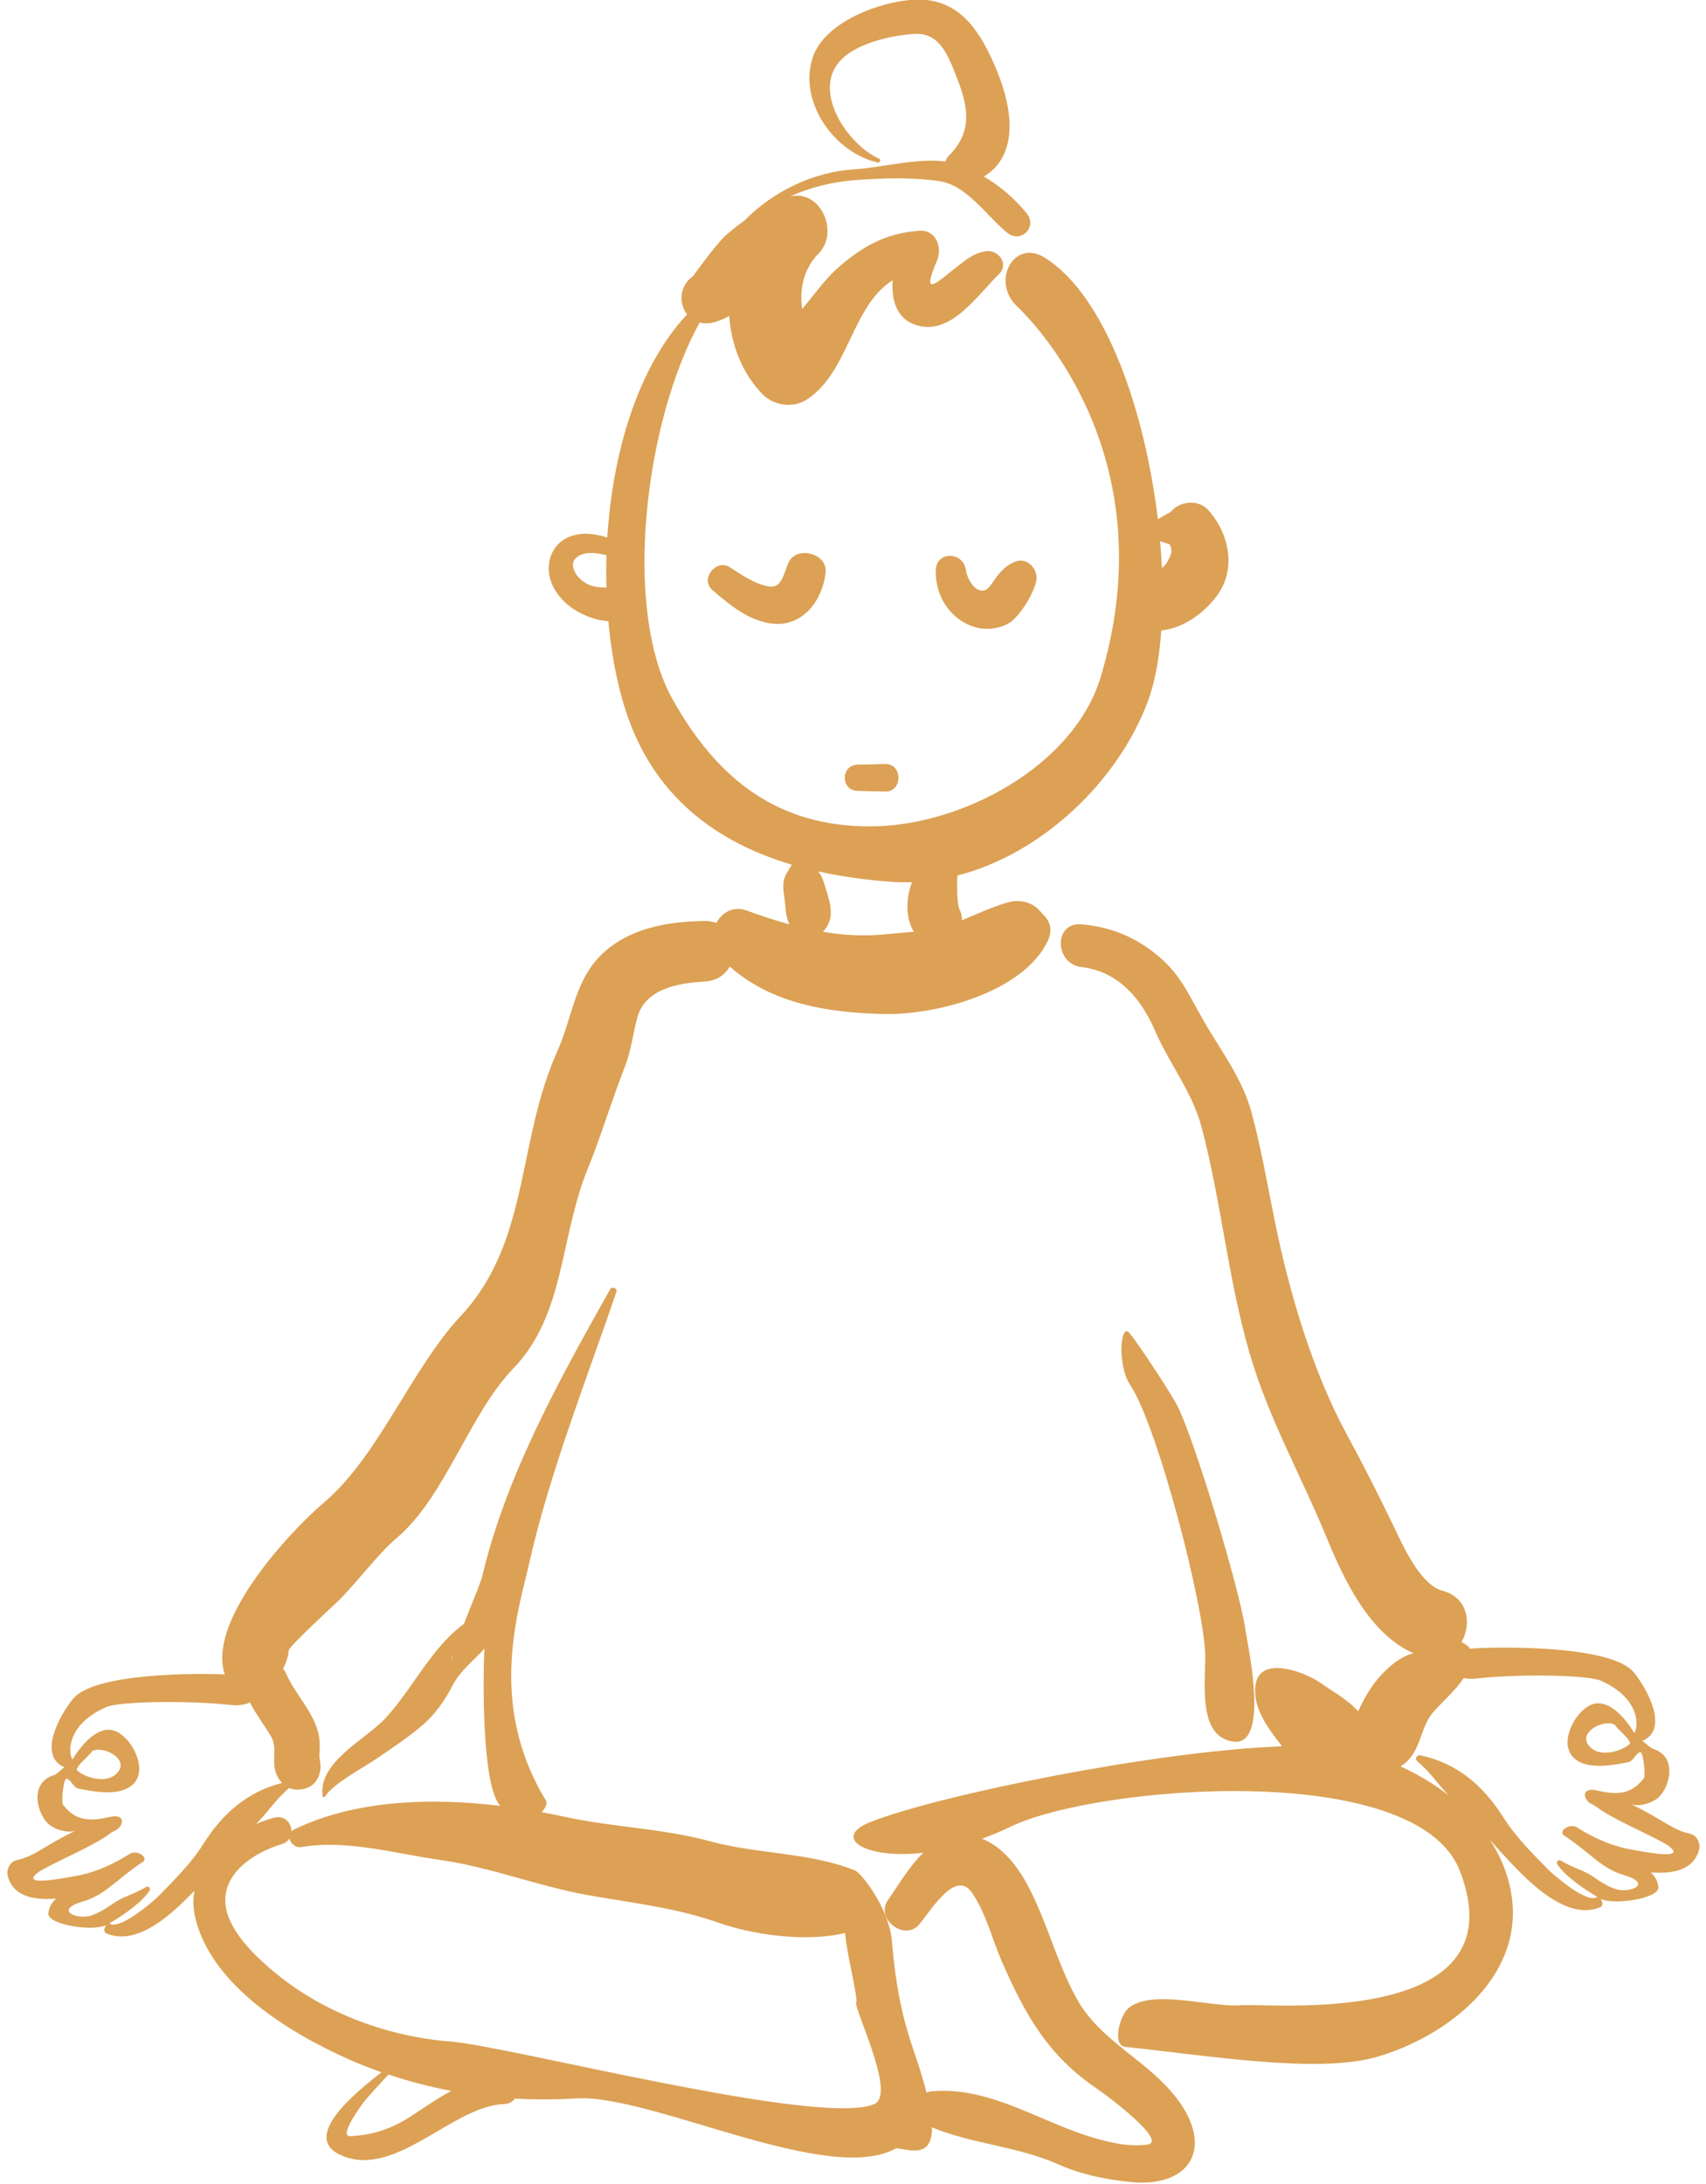
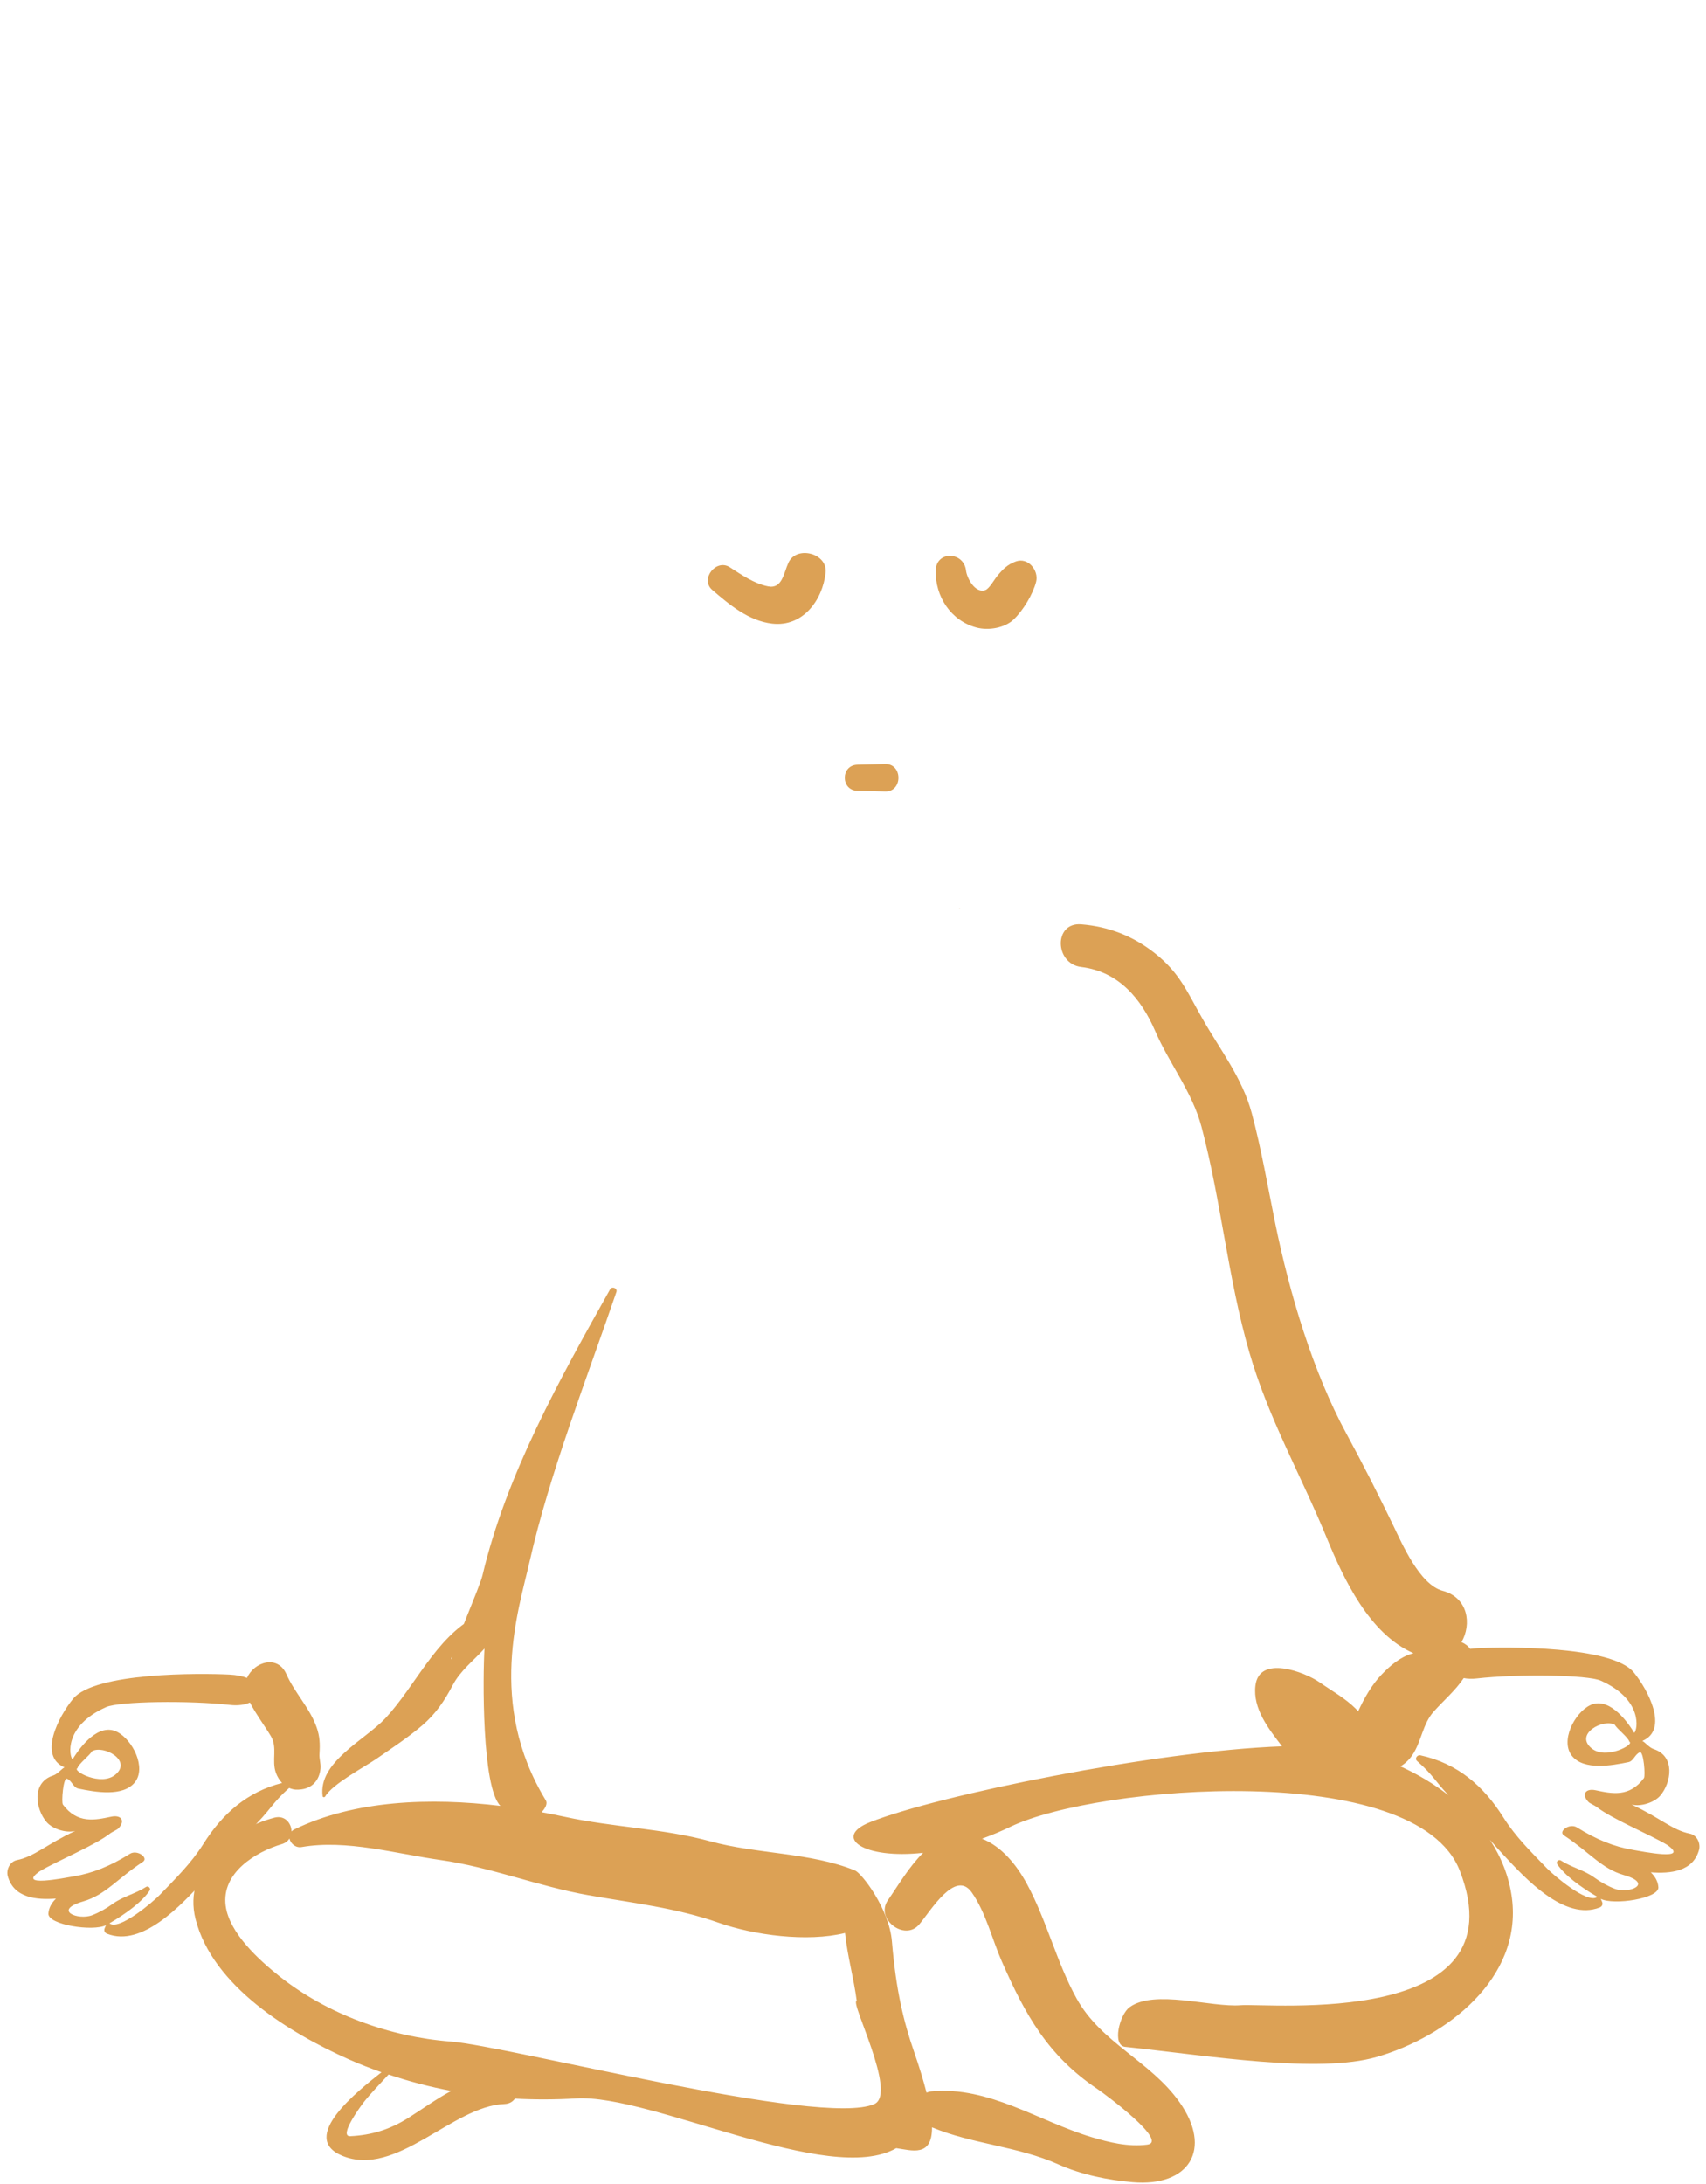
<svg xmlns="http://www.w3.org/2000/svg" version="1.1" id="レイヤー_1" x="0px" y="0px" width="93px" height="119px" viewBox="0 0 93 119" enable-background="new 0 0 93 119" xml:space="preserve">
  <g>
    <g>
      <path fill="#DCA155" d="M52.291,49.488C52.383,49.639,52.316,49.461,52.291,49.488L52.291,49.488z" />
-       <path fill="#DCA155" d="M52.289,49.497c0.002-0.002,0.002-0.008,0.002-0.009c-0.008-0.014-0.016-0.025-0.026-0.045    c0,0,0,0.003,0.001,0.004C52.273,49.464,52.281,49.48,52.289,49.497z" />
-       <path fill="#DCA155" d="M65.864,27.792c-0.542-0.608-1.573-0.492-2.06,0.115c-0.234,0.119-0.463,0.248-0.686,0.385    c-0.706-5.919-2.848-12.189-6.174-14.257c-1.672-1.038-2.928,1.292-1.512,2.646c1.891,1.808,7.938,9.071,4.564,20.226    c-1.452,4.803-7.521,8.094-12.502,8.121c-5.008,0.026-8.318-2.467-10.811-6.887c-2.805-4.978-1.494-15.243,1.458-20.568    c0.214,0.055,0.451,0.064,0.715,0.004c0.317-0.074,0.612-0.202,0.896-0.361c0.111,1.586,0.703,3.122,1.812,4.262    c0.601,0.617,1.652,0.776,2.391,0.309c2.312-1.466,2.458-5.108,4.704-6.514c-0.068,1.031,0.186,2.049,1.205,2.414    c1.936,0.691,3.395-1.59,4.586-2.742c0.586-0.566-0.036-1.367-0.73-1.254c-0.648,0.105-1.058,0.461-1.567,0.856    c-1.058,0.819-1.98,1.778-1.075-0.343c0.293-0.687-0.026-1.688-0.938-1.63c-1.843,0.116-3.168,0.865-4.529,2.081    c-0.635,0.566-1.239,1.417-1.883,2.184c-0.156-1.087,0.081-2.203,0.898-3.027c1.151-1.162,0.092-3.521-1.559-3.105    c1.1-0.499,2.303-0.797,3.541-0.891c1.501-0.113,3.133-0.168,4.617,0.059c1.49,0.229,2.564,1.897,3.676,2.803    c0.752,0.611,1.68-0.311,1.061-1.062c-0.666-0.81-1.445-1.479-2.33-1.995c1.904-1.146,1.57-3.661,0.74-5.698    c-0.849-2.082-1.988-4.044-4.488-3.942c-1.859,0.074-4.982,1.209-5.598,3.203c-0.748,2.418,1.207,5.131,3.557,5.67    c0.119,0.027,0.208-0.152,0.088-0.205c-1.682-0.736-3.7-3.641-2.121-5.348c0.885-0.956,2.845-1.393,4.074-1.454    c1.355-0.067,1.809,1.212,2.234,2.273c0.65,1.62,0.951,3.009-0.373,4.341c-0.104,0.104-0.17,0.22-0.214,0.34    c-1.518-0.21-3.519,0.338-4.923,0.422c-2.246,0.133-4.451,1.19-6.033,2.803c-0.326,0.235-0.65,0.484-0.974,0.762    c-0.526,0.451-1.831,2.268-1.813,2.254c-0.773,0.547-0.793,1.505-0.332,2.087c-2.715,2.909-4.061,7.57-4.35,12.159    c-0.711-0.225-1.482-0.314-2.171,0.006c-0.665,0.311-1.031,0.983-1.022,1.705c0.009,0.843,0.539,1.587,1.189,2.075    c0.514,0.385,1.322,0.739,2.062,0.771c0.217,2.406,0.727,4.603,1.479,6.271c1.716,3.804,4.851,5.91,8.522,7    c-0.108,0.179-0.221,0.355-0.319,0.54c-0.231,0.435-0.14,0.878-0.075,1.338c0.058,0.417,0.047,0.938,0.26,1.372    c-0.773-0.214-1.543-0.467-2.316-0.749c-0.748-0.272-1.359,0.102-1.662,0.673c-0.185-0.068-0.393-0.11-0.63-0.107    c-1.825,0.024-3.772,0.317-5.241,1.486c-1.869,1.487-1.896,3.596-2.811,5.639c-2.223,4.963-1.473,10.35-5.255,14.397    c-2.7,2.888-4.456,7.618-7.466,10.177c-1.895,1.609-6.162,6.238-5.459,9.146c0.551,2.273,3.354,0.979,3.549-1.1    c0.021-0.222,2.266-2.283,2.641-2.64c0.998-0.952,2.186-2.591,3.24-3.479c2.651-2.24,3.949-6.742,6.359-9.24    c2.834-2.939,2.52-7.098,4.061-10.885c0.74-1.819,1.293-3.703,2.012-5.528c0.332-0.843,0.45-1.802,0.68-2.677    c0.427-1.626,2.256-1.911,3.69-1.996c0.653-0.039,1.107-0.375,1.359-0.817c2.294,2.032,5.373,2.521,8.411,2.587    c2.828,0.061,7.614-1.178,8.933-4.005c0.218-0.468,0.183-0.926-0.17-1.317c-0.1-0.111-0.199-0.222-0.299-0.332    c-0.401-0.447-1.104-0.6-1.669-0.441c-0.885,0.248-1.703,0.632-2.55,0.984c0.005-0.225-0.05-0.44-0.151-0.642    c-0.006,0.015-0.01,0.046,0.002,0.12c-0.009-0.059-0.018-0.113-0.025-0.17c-0.004-0.006-0.006-0.012-0.01-0.018    c0.004,0.006,0.006,0.008,0.009,0.014c-0.022-0.152-0.047-0.3-0.077-0.453c0.057,0.284-0.002-0.159-0.002-0.185    c-0.015-0.355-0.014-0.73,0.004-1.099c4.646-1.194,8.75-5.146,10.375-9.464c0.391-1.036,0.634-2.374,0.744-3.89    c1.182-0.127,2.303-0.916,3.023-1.881C67.426,31.006,67.007,29.072,65.864,27.792z M33.059,32.016    c-0.344-0.012-0.691-0.024-0.998-0.173c-0.403-0.195-0.697-0.511-0.802-0.878c-0.067-0.232-0.022-0.484,0.269-0.662    c0.432-0.266,1.031-0.176,1.533-0.049C33.043,30.846,33.043,31.434,33.059,32.016z M48.195,50.914    c-1.151,0.11-2.258,0.039-3.346-0.144c0.014-0.013,0.027-0.021,0.041-0.034c0.578-0.627,0.42-1.332,0.201-2.069    c-0.088-0.296-0.169-0.585-0.289-0.868c-0.051-0.123-0.127-0.223-0.209-0.319c1.308,0.29,2.664,0.474,4.035,0.571    c0.363,0.025,0.727,0.031,1.087,0.02c-0.076,0.21-0.14,0.428-0.185,0.657c-0.135,0.7-0.067,1.48,0.29,2.04    C49.287,50.824,48.746,50.861,48.195,50.914z M63.613,30.648c-0.07,0.121-0.166,0.217-0.273,0.301    c-0.021-0.477-0.055-0.961-0.098-1.45c0.176,0.045,0.349,0.103,0.527,0.169C63.934,30.045,63.863,30.215,63.613,30.648z" />
    </g>
    <path fill="#DCA155" d="M42.98,30.662c-0.26,0.568-0.338,1.44-1.11,1.288c-0.759-0.149-1.45-0.632-2.087-1.042   c-0.748-0.48-1.637,0.651-0.955,1.237c0.943,0.81,1.987,1.687,3.266,1.835c1.668,0.193,2.744-1.27,2.914-2.77   C45.128,30.148,43.422,29.702,42.98,30.662z" />
    <path fill="#DCA155" d="M55.375,30.594c-0.456,0.166-0.705,0.42-1.008,0.785c-0.154,0.184-0.434,0.694-0.65,0.773   c-0.553,0.203-1.01-0.648-1.057-1.069c-0.12-1.032-1.623-1.089-1.65,0c-0.037,1.415,0.826,2.74,2.223,3.112   c0.646,0.171,1.533,0.031,2.027-0.443c0.51-0.487,1.047-1.365,1.223-2.052C56.639,31.082,56.045,30.35,55.375,30.594z" />
    <path fill="#DCA155" d="M48.252,41.631c-0.504,0.013-1.008,0.025-1.512,0.037c-0.918,0.023-0.918,1.403,0,1.426   c0.504,0.013,1.008,0.025,1.512,0.037C49.219,43.155,49.219,41.607,48.252,41.631z" />
    <path fill="#DCA155" d="M17.416,95.553c0.032-0.521,0.021-0.936-0.158-1.439c-0.375-1.059-1.195-1.87-1.646-2.893   c-0.478-1.079-1.768-0.666-2.147,0.207c-0.247-0.094-0.562-0.162-0.962-0.182c-1.558-0.078-7.332-0.133-8.52,1.32   c-0.787,0.961-1.92,3.119-0.465,3.735c-0.148,0.065-0.378,0.364-0.615,0.44c-1.201,0.383-0.969,1.839-0.36,2.544   c0.311,0.358,1.032,0.612,1.56,0.479c-1.56,0.721-2.215,1.395-3.178,1.59c-0.383,0.076-0.6,0.523-0.5,0.879   c0.328,1.186,1.573,1.3,2.625,1.219c-0.242,0.242-0.389,0.499-0.412,0.812c-0.043,0.616,2.437,0.996,3.143,0.635   c-0.026,0.049-0.05,0.1-0.07,0.154c-0.061,0.136-0.009,0.262,0.129,0.314c1.914,0.756,4.068-1.602,5.225-2.844   c0.731-0.785,1.751-2.02,2.52-2.76c1.218-1.174,1.194-1.473,2.179-2.34c0.146,0.064,0.304,0.102,0.478,0.092   c0.029-0.002,0.059-0.004,0.09-0.006c0.666-0.041,1.076-0.492,1.139-1.14C17.496,96.066,17.396,95.866,17.416,95.553z    M11.086,100.473c-0.669,1.062-1.504,1.87-2.369,2.77c-0.327,0.341-2.23,1.985-2.75,1.555c0.9-0.523,1.793-1.183,2.191-1.785   c0.08-0.121-0.076-0.274-0.196-0.197c-0.61,0.389-1.245,0.508-1.833,0.932c-0.341,0.246-0.709,0.455-1.102,0.607   c-0.768,0.297-2.17-0.264-0.498-0.748c1.221-0.354,1.848-1.231,3.256-2.156c0.338-0.221-0.307-0.688-0.703-0.439   c-1.057,0.66-2.023,1.057-3.081,1.232c-0.485,0.081-3.123,0.615-1.837-0.279c0.94-0.564,3.014-1.412,3.858-2.077   c0.073-0.058,0.358-0.186,0.425-0.254c0.414-0.426,0.149-0.758-0.378-0.646c-0.901,0.19-1.852,0.396-2.64-0.66   c-0.091-0.121,0.018-1.482,0.22-1.408c0.267,0.098,0.341,0.479,0.62,0.537c0.916,0.191,2.424,0.458,3.072-0.33   c0.661-0.801-0.112-2.33-0.959-2.76c-0.984-0.498-1.969,0.744-2.426,1.497c-0.182-0.151-0.494-1.812,1.825-2.845   c0.728-0.323,4.556-0.367,6.765-0.119c0.445,0.05,0.809-0.012,1.078-0.133c0.33,0.639,0.765,1.207,1.137,1.825   c0.385,0.636,0.031,1.333,0.283,2.018c0.074,0.198,0.188,0.388,0.332,0.541C13.482,97.63,12.129,98.818,11.086,100.473z    M4.221,96.346c0.062-0.24,0.677-0.703,0.793-0.924c0.616-0.352,2.213,0.495,1.275,1.276C5.498,97.358,3.913,96.479,4.221,96.346z" />
    <path fill="#DCA155" d="M92.121,99.914c-0.963-0.193-1.619-0.868-3.18-1.588c0.529,0.132,1.251-0.121,1.561-0.48   c0.609-0.705,0.84-2.16-0.359-2.543c-0.238-0.077-0.467-0.375-0.615-0.441c1.455-0.615,0.322-2.773-0.465-3.736   c-1.188-1.451-6.962-1.396-8.521-1.318c-0.144,0.006-0.278,0.021-0.401,0.038c-0.109-0.161-0.275-0.286-0.471-0.368   c0.564-0.971,0.371-2.43-1.029-2.799c-1.246-0.329-2.209-2.563-2.691-3.563c-0.815-1.688-1.642-3.319-2.537-4.967   c-1.855-3.414-3.117-7.688-3.893-11.479c-0.412-2.016-0.75-4.033-1.285-6.022c-0.516-1.919-1.714-3.433-2.684-5.138   c-0.838-1.472-1.236-2.496-2.602-3.574c-1.188-0.938-2.508-1.449-4.008-1.57c-1.514-0.123-1.453,2.15,0,2.325   c2.057,0.247,3.277,1.745,4.031,3.487c0.777,1.793,2.023,3.321,2.527,5.224c1.076,4.06,1.432,8.217,2.604,12.275   c1.041,3.604,2.805,6.67,4.215,10.102c0.926,2.251,2.323,5.249,4.736,6.302c-0.023,0.007-0.049,0.013-0.072,0.02   c-0.653,0.189-1.197,0.654-1.658,1.135c-0.529,0.549-0.951,1.276-1.285,2.012c-0.045-0.049-0.088-0.1-0.136-0.147   c-0.573-0.571-1.298-0.967-1.96-1.429c-0.814-0.568-3.303-1.521-3.506,0.178c-0.15,1.257,0.725,2.357,1.452,3.304   c-6.926,0.249-18.786,2.67-22.468,4.137c-2.039,0.812-0.363,2.028,2.903,1.665c-0.778,0.768-1.392,1.824-1.922,2.586   c-0.706,1.012,0.911,2.259,1.708,1.317c0.621-0.735,1.973-3.017,2.865-1.743c0.771,1.1,1.1,2.534,1.638,3.76   c1.277,2.912,2.517,5.135,5.194,6.938c0.51,0.344,3.922,2.893,2.73,3.045c-1.029,0.131-2.06-0.119-3.037-0.412   c-2.863-0.859-5.591-2.783-8.72-2.493c-0.095,0.009-0.187,0.034-0.272,0.069c-0.158-0.625-0.381-1.365-0.688-2.252   c-0.541-1.562-0.969-3.25-1.199-6c-0.149-1.766-1.643-3.703-2.016-3.855c-2.416-0.98-5.334-0.889-7.871-1.582   c-2.582-0.707-5.315-0.766-7.929-1.336c-0.413-0.09-0.841-0.174-1.274-0.254c0.158-0.182,0.346-0.443,0.219-0.652   c-3.21-5.279-1.47-10.383-0.878-13.011c1.075-4.77,3.155-10.071,4.731-14.685c0.068-0.203-0.24-0.328-0.343-0.145   c-2.706,4.82-5.663,10.098-6.961,15.6c-0.149,0.639-1.603,3.897-1.679,4.561c-0.196-0.079,1.52-2.446,1.301-2.328   c-2.191,1.186-3.27,3.778-4.912,5.541c-1.1,1.18-3.674,2.377-3.422,4.247c0.01,0.067,0.107,0.068,0.137,0.018   c0.396-0.687,2.17-1.624,2.793-2.054c0.846-0.585,1.723-1.156,2.504-1.825c0.732-0.627,1.209-1.334,1.656-2.185   c0.422-0.805,1.145-1.344,1.734-1.998c-0.09,1.472-0.153,7.56,0.869,8.571c-3.803-0.46-7.954-0.32-11.248,1.289   c-0.061,0.03-0.104,0.067-0.143,0.105c0.002-0.445-0.36-0.899-0.926-0.753c-2.364,0.615-5.012,2.735-4.304,5.524   c0.932,3.669,5.15,6.218,8.347,7.642c0.592,0.264,1.189,0.493,1.789,0.707c-1.311,1.037-4.52,3.562-2.143,4.549   c2.951,1.225,6.008-2.713,8.846-2.818c0.271-0.011,0.459-0.129,0.57-0.294c1.105,0.06,2.221,0.057,3.346-0.011   c4.095-0.244,13.786,4.805,17.445,2.711c0.846,0.119,1.959,0.509,1.948-1.135c2.18,0.912,4.685,1.031,6.894,2.021   c1.242,0.557,2.688,0.85,4.04,0.967c3.082,0.262,4.386-1.79,2.548-4.375c-1.578-2.221-4.256-3.211-5.595-5.625   c-1.095-1.974-1.624-4.238-2.704-6.235c-0.564-1.045-1.379-2.055-2.457-2.48c0.508-0.184,1.03-0.4,1.564-0.657   c4.703-2.257,22.113-3.686,24.48,2.4c3.359,8.641-10.457,7.208-11.939,7.331c-1.602,0.132-4.705-0.882-6.061,0.108   c-0.549,0.402-0.965,2.084-0.24,2.16c4.561,0.48,10.518,1.475,13.722,0.547c3.79-1.099,7.925-4.268,7.362-8.648   c-0.152-1.168-0.582-2.229-1.198-3.178c0.269,0.304,0.526,0.594,0.755,0.84c1.156,1.241,3.311,3.598,5.225,2.844   c0.138-0.055,0.189-0.18,0.129-0.314c-0.021-0.055-0.045-0.105-0.07-0.156c0.705,0.363,3.185-0.018,3.141-0.633   c-0.021-0.314-0.168-0.57-0.412-0.812c1.053,0.08,2.299-0.034,2.627-1.219C92.719,100.439,92.504,99.992,92.121,99.914z    M22.285,115.385c-1.016,0.643-2,0.953-3.19,1.012c-0.677,0.031,0.633-1.717,0.704-1.815c0.427-0.54,0.916-1.037,1.383-1.546   c1.125,0.38,2.266,0.678,3.421,0.893C23.797,114.359,23.033,114.912,22.285,115.385z M47.662,114.646   c-2.893,1.278-19.902-3.159-23.109-3.407c-3.316-0.256-6.723-1.492-9.32-3.556c-1.121-0.891-2.738-2.36-2.932-3.843   c-0.234-1.795,1.625-2.929,3.064-3.358c0.195-0.058,0.328-0.169,0.414-0.304c0.059,0.271,0.336,0.521,0.66,0.465   c2.453-0.425,5.134,0.362,7.578,0.707c2.738,0.387,5.34,1.438,8.064,1.918c2.404,0.424,4.787,0.686,7.102,1.502   c1.893,0.667,4.816,1.068,6.882,0.555c0.129,1.246,0.478,2.465,0.639,3.704C46.295,109.021,48.943,114.08,47.662,114.646z    M89.043,100.802c-1.057-0.176-2.023-0.571-3.08-1.231c-0.398-0.248-1.041,0.218-0.704,0.439c1.409,0.924,2.036,1.803,3.255,2.156   c1.674,0.484,0.271,1.044-0.496,0.748c-0.395-0.152-0.761-0.363-1.104-0.609c-0.586-0.423-1.222-0.541-1.831-0.932   c-0.12-0.076-0.278,0.077-0.196,0.199c0.398,0.602,1.289,1.261,2.191,1.785c-0.52,0.43-2.424-1.214-2.75-1.555   c-0.865-0.899-1.7-1.707-2.371-2.77c-1.086-1.725-2.505-2.951-4.527-3.389c-0.17-0.037-0.33,0.18-0.181,0.311   c0.858,0.749,0.97,1.076,1.712,1.865c-0.803-0.625-1.689-1.151-2.614-1.57c0.246-0.154,0.469-0.357,0.642-0.613   c0.502-0.738,0.561-1.701,1.166-2.373c0.588-0.654,1.18-1.146,1.637-1.826c0.205,0.039,0.44,0.051,0.707,0.021   c2.209-0.249,6.037-0.205,6.765,0.119c2.319,1.031,2.007,2.693,1.825,2.844c-0.457-0.754-1.441-1.994-2.426-1.496   c-0.847,0.43-1.621,1.959-0.961,2.76c0.65,0.788,2.156,0.52,3.074,0.329c0.277-0.057,0.354-0.438,0.62-0.536   c0.202-0.076,0.31,1.286,0.22,1.407c-0.789,1.058-1.74,0.852-2.64,0.66c-0.527-0.111-0.792,0.22-0.378,0.646   c0.064,0.068,0.35,0.196,0.425,0.254c0.845,0.666,2.917,1.513,3.858,2.078C92.167,101.418,89.527,100.883,89.043,100.802z    M86.756,95.258c-0.938-0.781,0.659-1.628,1.275-1.275c0.116,0.221,0.731,0.682,0.793,0.924   C89.131,95.038,87.547,95.918,86.756,95.258z" />
-     <path fill="#DCA155" d="M67.868,88.668c-0.319-2.137-2.751-10.244-3.691-12.077c-0.368-0.718-2.086-3.319-2.595-3.945   c-0.521-0.642-0.678,1.765,0.023,2.808c1.508,2.244,4.121,12.329,4.098,14.875c-0.016,1.602-0.343,4.285,1.5,4.564   C69.263,95.206,68.023,89.698,67.868,88.668z" />
  </g>
</svg>